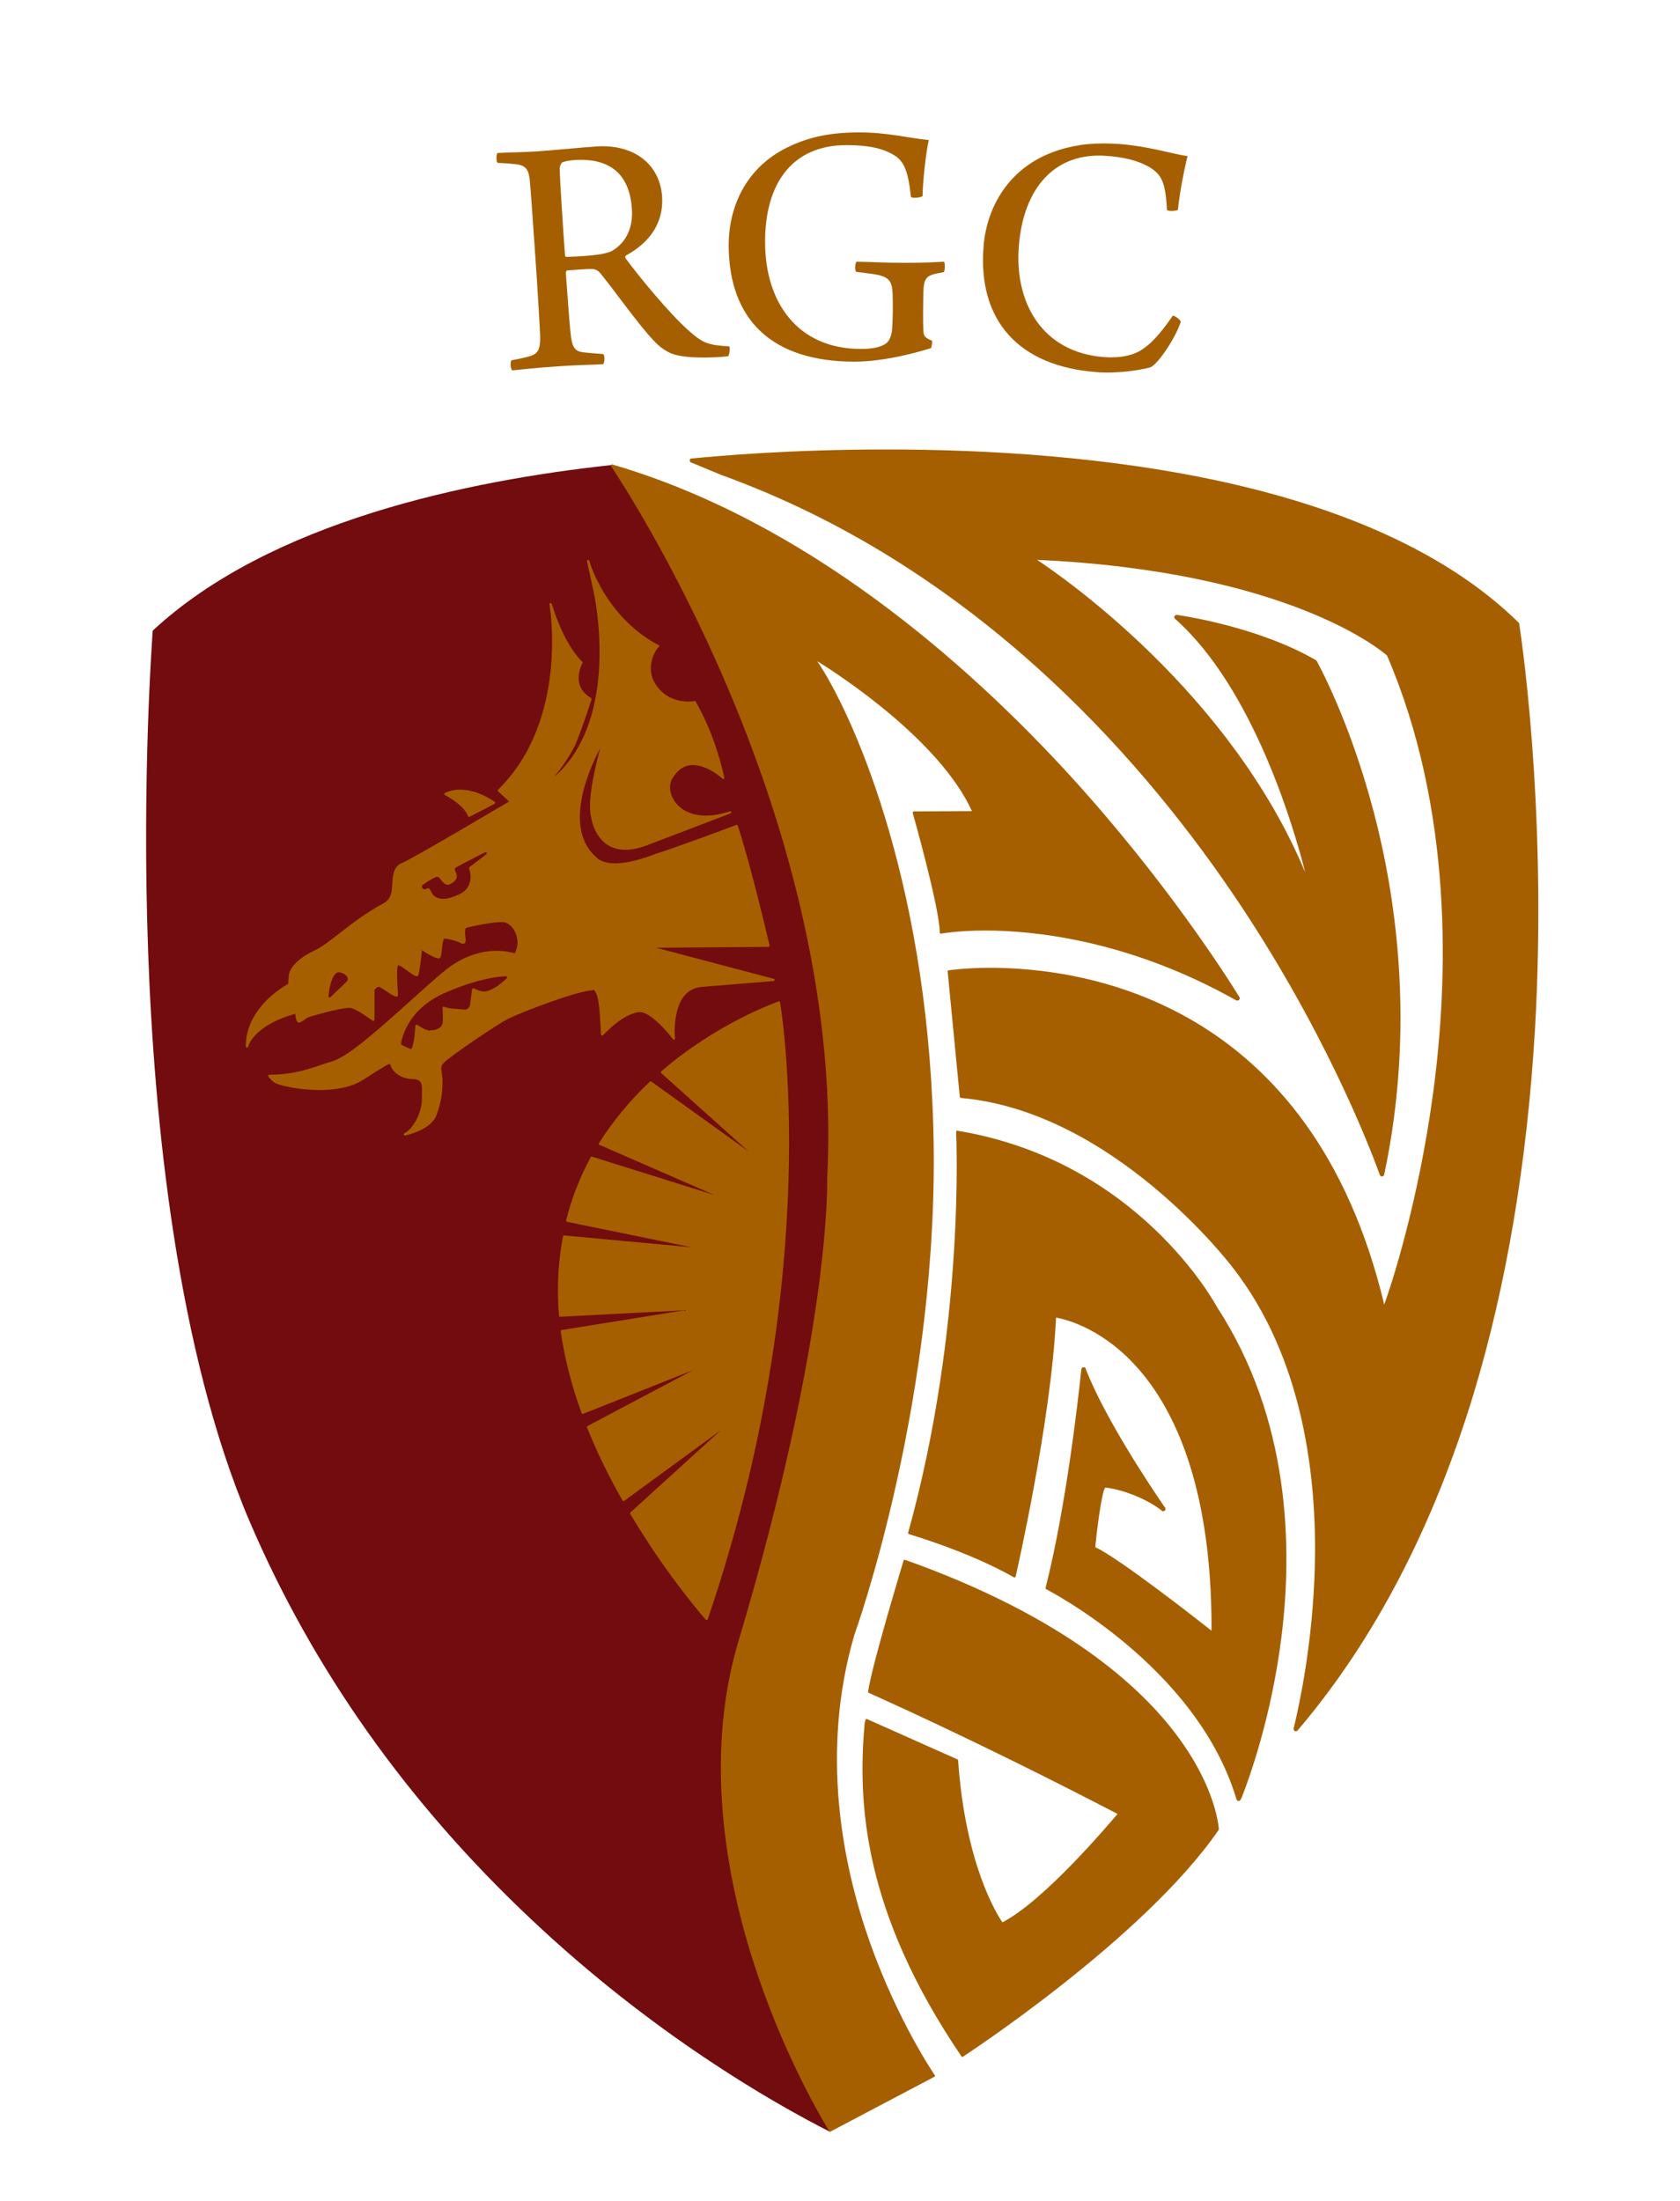
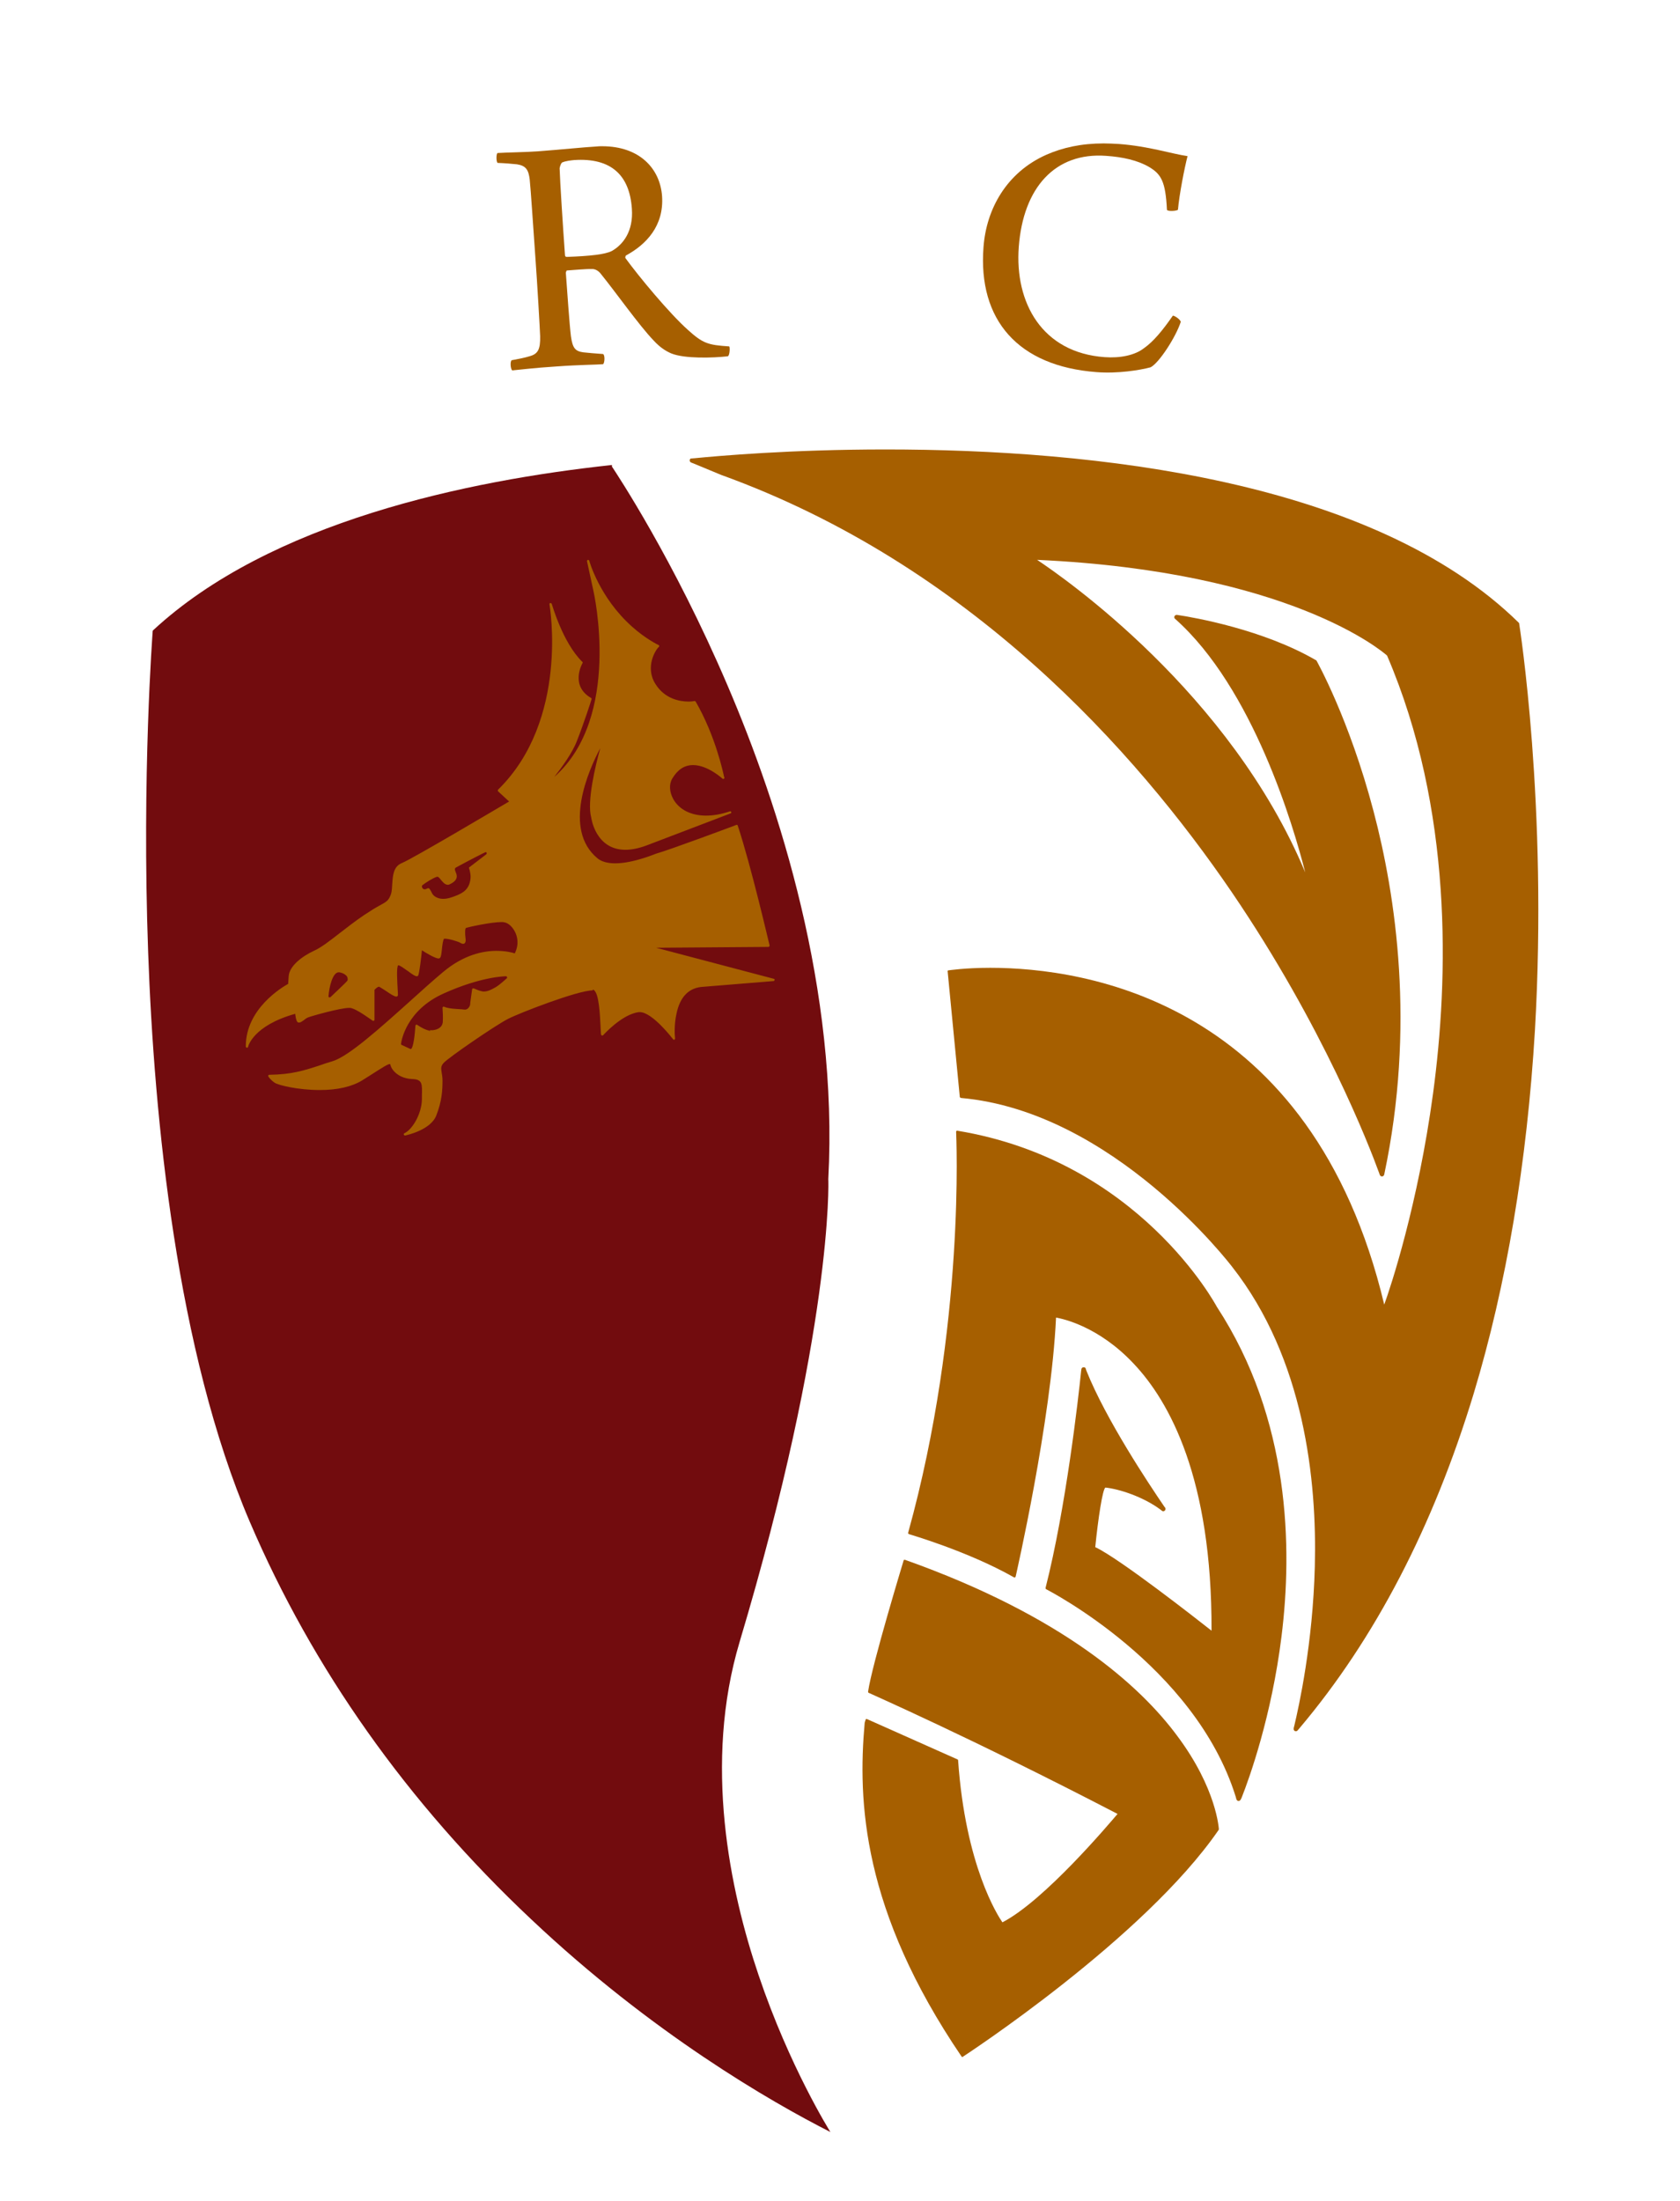
<svg xmlns="http://www.w3.org/2000/svg" version="1.1" id="Layer_1" x="0px" y="0px" viewBox="0 0 595.3 779.5" style="enable-background:new 0 0 595.3 779.5;" xml:space="preserve">
  <style type="text/css">
	.st0{fill-rule:evenodd;clip-rule:evenodd;fill:#720C0E;}
	.st1{fill-rule:evenodd;clip-rule:evenodd;fill:#A65F00;}
</style>
  <g>
    <g>
      <path class="st0" d="M216.9,164.7c-51.3,5.5-121.2,20.1-162.7,58.6c-0.1,0.1-0.1,0.2-0.1,0.3c0,0.5-3.9,50.3-1.6,113.8    c2.1,58.6,10.1,141.1,36,201.6c22.3,52.1,55.8,99.5,99.7,140.8c42.7,40.3,84.8,64.6,106.1,75.4c0,0-0.1-0.1-0.1-0.1    c-0.1-0.2-14.4-22.9-25.4-55.5c-10.2-30.1-19.6-75-6.7-118.1c33-110.4,31.5-163.3,31.4-163.8c3.6-67.1-17.4-132.2-35.7-174.9    c-19.1-44.7-39.3-75-40.8-77.3c-0.1-0.1-0.1-0.1-0.1-0.1c-0.1-0.1-0.1-0.3,0-0.5C216.7,164.8,216.8,164.7,216.9,164.7     M217.1,164.7c0,0-0.1,0-0.2,0C217,164.7,217,164.7,217.1,164.7L217.1,164.7z" />
-       <path class="st1" d="M308.1,687.6c-9.3-26.4-17.7-66.6-5.3-108.7c0.3-0.8,30.7-85.4,27.9-180.1c-2.6-89.7-29.5-147.5-41.1-164.6    c8.1,5,43.4,28.1,54.8,53.1l-20.6,0.1c-0.1,0-0.2,0.1-0.3,0.2c-0.1,0.1-0.1,0.2-0.1,0.3c0.1,0.3,9.6,33.9,9.6,42.4    c0,0.1,0.1,0.2,0.1,0.3c0.1,0.1,0.2,0.1,0.3,0.1c0.1,0,5.9-1.1,15.8-1.1c16.8,0,50.5,3.2,88.8,24.7c0.1,0.1,0.3,0.1,0.5,0.1    c0.6,0,1-0.7,0.7-1.2c-4.4-7.1-26.1-41.4-60.6-79.1c-35.7-38.9-92.7-89.5-161.7-109.6c-0.2,0-0.3,0-0.4,0.1    c-0.1,0.1-0.1,0.3,0,0.5c0,0,0,0.1,0.1,0.1c1.5,2.3,21.7,32.6,40.8,77.3c18.3,42.7,39.3,107.7,35.7,174.9    c0,0.5,1.6,53.4-31.4,163.8c-12.9,43.1-3.5,88,6.7,118.1c11,32.6,25.3,55.3,25.4,55.5c0.1,0.1,0.2,0.2,0.3,0.2c0.1,0,0.1,0,0.2,0    l36.8-19.4c0.1-0.1,0.2-0.1,0.2-0.3c0-0.1,0-0.2-0.1-0.3C331.3,735.1,318.2,716.2,308.1,687.6" />
      <path class="st1" d="M538.3,220.8c0-0.1-0.1-0.2-0.1-0.2c-51.6-50.7-150.5-61.4-224.4-61.4c-33.6,0-59.5,2.3-67.6,3.1    c-0.3,0-1,0.1-1.3,0.1c0,0-0.1,0-0.1,0c-0.3,0.1-0.4,0.4-0.4,0.7c0,0.7,0.7,0.8,1.2,1l9.9,4.1c88,31.8,146.9,97.9,180.9,147.7    c32.5,47.7,48.8,90,52.3,99.6c0.1,0.2,0.2,0.8,0.4,0.9c0.1,0.2,0.4,0.3,0.6,0.3c0.4,0,0.7-0.3,0.8-0.7    c11.1-52.4,4.1-98.8-3.8-128.7c-8.6-32.7-20.1-53.1-20.2-53.3c0-0.1-0.1-0.1-0.1-0.1c-18.7-10.9-43.2-15.2-49.3-16.1    c-0.2,0-0.3,0-0.3,0c-0.4,0.1-0.7,0.4-0.7,0.8c0,0.2,0.1,0.5,0.3,0.6l0,0l0,0c27.6,24.5,42,73.6,46.1,89.8    c-26.6-63.7-85.7-104.5-95-110.7c89.4,4.1,122.4,32.5,124,33.9c23.4,54.5,21.8,114.4,16.3,155.1c-5.3,39.2-15,68.5-17.3,74.8    c-25.7-107.6-106.1-119.3-139.6-119.3c-9,0-14.7,0.9-14.8,0.9c-0.2,0-0.4,0.2-0.3,0.4l4.3,44.4c0,0.2,0.2,0.3,0.4,0.4    c54.2,4.8,95.7,59.3,96.1,59.8c25.6,32.6,30.1,75.7,29.3,106.2c-0.7,27.2-5.6,49.4-7.3,56.5c-0.1,0.3-0.2,0.6-0.2,1    c0,0.7,0.7,1,1.2,0.7c0.2-0.1,0.7-0.8,0.9-1c26.7-31.6,47.4-71.4,61.7-118.5c11.6-38.4,18.9-81.8,21.7-128.7    C548.5,285.2,538.4,221.4,538.3,220.8" />
      <path class="st1" d="M339.2,400.5c-0.1,0-0.2,0-0.3,0.1c-0.1,0.1-0.1,0.2-0.1,0.3c0,0.7,3.4,68.5-17,142c-0.1,0.2,0.1,0.4,0.3,0.5    c0.2,0.1,20.8,6,37.2,15.3c0.1,0.1,0.2,0.1,0.4,0c0.1-0.1,0.2-0.2,0.2-0.3c0.1-0.5,12.6-55,14.3-91.7c2.4,0.4,15.1,3.1,27.5,16.3    c12.7,13.4,27.8,40.7,27.6,94.6c-4.7-3.7-32.5-25.5-41.2-29.6c1-10,2.6-20.6,3.6-21.1c4.8,0.5,13.3,3.2,19.5,7.8    c0.3,0.2,0.6,0.6,1,0.6c0.4,0,0.8-0.4,0.8-0.8c0-0.4-0.2-0.6-0.4-0.8c-5.6-8.2-20.7-30.9-27.6-48.1c-0.1-0.2-0.2-0.6-0.3-0.9l0,0    c-0.1-0.3-0.4-0.4-0.7-0.4c-0.4,0-0.7,0.2-0.8,0.6c0,0.1-0.1,0.6-0.1,0.7c-1,9.8-5.4,48.5-12.6,76.8c0,0.2,0,0.4,0.2,0.5    c0.5,0.3,52.7,26.9,67.2,73.6c0,0.1,0.1,0.3,0.1,0.4c0.1,0.5,0.3,1,0.9,1c0.5,0,0.7-0.4,0.9-0.8c0.1-0.2,0.2-0.4,0.3-0.7    c2.6-6.6,10.5-28.5,14-56.8c3.9-31.3,3.1-76.9-22.9-116.7C430.9,462.4,403.6,411.1,339.2,400.5" />
      <path class="st1" d="M320.7,552.5c-0.1,0-0.2,0-0.3,0c-0.1,0-0.2,0.1-0.2,0.2c-0.1,0.4-11.2,36.8-12.6,46.5c0,0.2,0.1,0.4,0.2,0.4    c0.3,0.2,35.4,15.5,88.2,42.9c-3,3.5-25.9,30.7-40.8,38.4c-1.6-2.3-13.1-20-15.7-57.4c0-0.1-0.1-0.3-0.2-0.3l-32.1-14.3    c-0.1,0-0.2,0-0.3,0c-0.1,0.1-0.2,0.1-0.2,0.3l-0.3,1c-2.5,27.8-0.9,66.4,34.3,118.2c0.1,0.1,0.2,0.2,0.3,0.2c0.1,0,0.2,0,0.2-0.1    c0.6-0.4,64.1-41.8,90.6-80.3c0-0.1,0.1-0.2,0.1-0.2c0-0.1-0.7-14.4-14.8-33.2C404.2,597.4,377,572.5,320.7,552.5" />
      <path class="st1" d="M210.3,350.6c2,1,2.3,9.1,2.5,13c0.1,1.7,0.1,2.6,0.2,2.9c0,0.1,0.2,0.2,0.3,0.3c0.1,0,0.3,0,0.4-0.1    c0.1-0.1,6.7-7.5,12.7-8.2c0.1,0,0.2,0,0.3,0c4.5,0,11.7,9.5,11.8,9.6c0.1,0.1,0.2,0.2,0.3,0.2c0.2,0,0.4-0.2,0.4-0.4    c0-0.1,0-0.1,0-0.2c-0.1-0.7-0.4-4.6,0.5-8.6c1.2-5.8,4.1-8.9,8.6-9.5l25.8-2.1c0.2,0,0.3-0.2,0.4-0.4c0-0.2-0.1-0.4-0.3-0.4    l-41.7-11l39.8-0.3c0.1,0,0.2-0.1,0.3-0.2c0.1-0.1,0.1-0.2,0.1-0.3c-0.1-0.3-6.6-28.4-11.3-42.5c0-0.1-0.1-0.2-0.2-0.2    c-0.1,0-0.2-0.1-0.3,0c-0.2,0.1-23.8,8.9-28.5,10.2c-0.1,0-8,3.4-14.4,3.4c-2.7,0-4.8-0.6-6.2-1.7c-12.6-10.3-3.2-31.4,0.9-39.1    c-1.7,6.1-4.8,19-3.2,24.6c0,0.1,1.5,11.4,12.1,11.4c2.2,0,4.7-0.5,7.4-1.5l29.9-11.4c0.2-0.1,0.3-0.3,0.2-0.5    c-0.1-0.2-0.3-0.3-0.5-0.2c-3,1-5.8,1.5-8.4,1.5c-5.3,0-9.5-2.1-11.6-5.8c-1.4-2.5-1.6-5.3-0.4-7.3c1.9-3.2,4.3-4.8,7.4-4.8    c5.2,0,10.4,4.8,10.4,4.8c0.1,0.1,0.2,0.1,0.3,0.1c0.2,0,0.4-0.2,0.4-0.4c0-0.1,0-0.1-0.1-0.2c-0.3-1.4-3-14.5-10.1-26.8    c-0.1-0.1-0.3-0.2-0.4-0.2c0,0-0.8,0.2-2.1,0.2c-2.9,0-8.4-0.8-11.8-6.3c-3.8-6.1,0.3-12.3,1.2-13c0.1-0.1,0.2-0.2,0.2-0.4    c0-0.1-0.1-0.3-0.2-0.3c0,0-4.5-2.1-9.4-6.5c-11.6-10.3-15.2-23.3-15.2-23.4c-0.1-0.2-0.3-0.3-0.5-0.3c-0.2,0.1-0.3,0.3-0.3,0.5    l2.3,10.6c0.1,0.5,10.1,44.6-13.9,65.8c2.5-3.2,6.3-8.3,8-12.7c2.5-6.3,5.2-14.7,5.2-14.8c0.1-0.2,0-0.4-0.2-0.5    c-7.4-4.3-3.2-12-3-12.3c0.1-0.2,0.1-0.4-0.1-0.5c-7-6.9-10.7-20.4-10.8-20.5c-0.1-0.2-0.3-0.3-0.5-0.3c-0.2,0-0.3,0.2-0.3,0.5    c0.1,0.4,7,40.9-18.2,65.6c-0.1,0.1-0.1,0.2-0.1,0.3c0,0.1,0,0.2,0.1,0.3l3.9,3.6c-4.1,2.4-34.1,20.2-38,21.8    c-3,1.2-3.2,4.4-3.4,7.2c-0.1,1.4-0.1,2.8-0.5,3.9c-0.8,2.2-1.5,2.6-4.1,4c-1.3,0.7-3.1,1.8-5.5,3.4c-3.1,2.1-5.9,4.3-8.5,6.3    c-3.5,2.7-6.5,5.1-9.2,6.3c-4.1,1.9-8.6,5.3-8.9,8.9l-0.2,2.8c-1.8,1-15.1,8.7-15,22.2c0,0.2,0.2,0.4,0.4,0.4    c0.2,0,0.4-0.1,0.4-0.3c0-0.1,1.7-7.5,16.7-11.7c0.1,0.8,0.3,2.4,0.8,2.9c0.2,0.2,0.4,0.2,0.6,0.2c0.5,0,1-0.4,1.6-0.8    c0.5-0.4,1-0.8,1.5-1c1.2-0.5,11.5-3.4,14.6-3.4c0.1,0,0.3,0,0.4,0c2.3,0.3,7.8,4.5,7.9,4.5c0.1,0.1,0.2,0.1,0.3,0.1    c0.2,0,0.4-0.2,0.4-0.4c0,0,0-0.1,0-0.1l0-10.5c0.4-0.4,1.1-1.1,1.6-1.1c0,0,0,0,0,0c0.3,0.1,1.5,0.9,2.3,1.4    c1.9,1.3,3.2,2.1,3.8,2.1c0.3,0,0.6-0.2,0.6-0.5c0-0.3,0-0.9-0.1-2.2c-0.1-2-0.5-7.9,0.2-8.4c0.6,0,2.2,1.2,3.2,1.9l0.3,0.2    c1.6,1.2,2.5,1.8,3.1,1.8c0.2,0,0.4-0.1,0.5-0.3c0.4-0.8,1.1-6.6,1.3-8.9c1.4,0.9,4.7,2.9,5.9,2.9c0.2,0,0.4-0.1,0.5-0.2    c0.4-0.4,0.5-1.3,0.7-3.2c0.1-1.1,0.4-3.5,0.8-3.6c0.1,0,0.2,0,0.3,0c1.5,0,4.9,1.1,5.3,1.4c0.3,0.2,0.7,0.4,1.1,0.4    c0.3,0,0.8-0.1,0.9-1.1c0-0.3,0-0.8-0.1-1.3c-0.1-0.8-0.2-3,0.2-3.2c0.7-0.3,8.9-2.1,12.6-2.1c0.4,0,0.7,0,1,0.1    c1.4,0.2,2.9,1.6,3.8,3.4c0.7,1.4,1.6,4.2-0.1,7.6c-0.8-0.3-3.2-0.9-6.5-0.9c-4.6,0-11.5,1.3-18.9,7.5c-3.7,3.1-7.7,6.7-11.9,10.5    c-10.6,9.5-21.6,19.4-27.3,21.1c-1.7,0.5-3.2,1-4.6,1.5c-5.5,1.8-9.9,3.2-17.8,3.3c-0.1,0-0.3,0.1-0.3,0.2c-0.1,0.1-0.1,0.3,0,0.4    c0,0,0.5,1,2.2,2.2c1.3,0.9,8.4,2.6,16,2.6c6.3,0,11.4-1.2,15-3.4l2.7-1.7c4.4-2.8,6.4-4.1,7.1-4.1c0.1,0,0.2,0,0.3,0.5    c0.5,1.8,3,4.6,7.6,4.8c3.7,0.1,3.6,1.7,3.5,5.8c0,0.4,0,0.9,0,1.4c-0.1,5.2-3.4,10.7-6.2,12c-0.2,0.1-0.3,0.3-0.2,0.5    c0.1,0.2,0.2,0.3,0.4,0.3c0,0,0.1,0,0.1,0c0.4-0.1,9-1.9,11-7.1c2-5.1,2.2-9,2.2-12.4c0-1.2-0.2-2-0.3-2.8    c-0.2-1.4-0.4-2.2,0.7-3.4c1.7-1.9,18.3-13.3,22.8-15.6c4.3-2.2,24.8-10.1,30-10.1C210,350.5,210.2,350.5,210.3,350.6     M166.2,307.5c0.3,0.9,0.8,2.7,0.4,4.5c-0.7,3.7-3.5,4.7-5.9,5.6l-0.6,0.2c-1.4,0.5-2.7,0.7-4,0.5c-1.3-0.2-2.4-0.9-2.9-1.7    c-0.9-1.8-1.1-2-1.5-2c-0.1,0-0.2,0.1-0.3,0.1c-0.3,0.1-0.5,0.3-0.9,0.3c-0.1,0-0.3,0-0.4-0.1c-0.4-0.1-0.6-0.7-0.6-0.9    c0,0,0-0.1,0-0.1c0-0.1,0.1-0.2,0.1-0.3c0.5-0.4,1.5-1.1,2.5-1.7c1-0.6,2-1.1,2.6-1.3c0.5-0.2,0.9,0.2,1.5,1    c0.6,0.7,1.4,1.8,2.5,1.8c0,0,0,0,0,0c0.3,0,0.5-0.1,0.7-0.2c3.2-1.5,2.5-3.3,2.1-4.2c-0.4-1.1-0.5-1.4,0.2-1.8    c4.6-2.5,10.1-5.3,10.2-5.3c0.2-0.1,0.4-0.1,0.5,0.1c0.1,0.2,0.1,0.4-0.1,0.6l-6,4.6C166.2,307.1,166.2,307.3,166.2,307.5z     M120,344.4c0.1,0,0.2,0,0.3,0c0.9,0.2,1.7,0.5,2.2,1c0.3,0.2,0.5,0.5,0.6,0.8c0.1,0.3,0.1,0.6,0.1,0.8c0,0.2-0.1,0.4-0.3,0.6    c-0.4,0.5-5.6,5.4-5.8,5.6c-0.2,0.1-0.4,0.1-0.6,0c-0.1-0.1-0.1-0.2-0.1-0.3C116.6,349.9,117.8,344.4,120,344.4z M152,365    c-0.9-0.1-2.4-0.8-4.2-2c-0.1-0.1-0.3-0.1-0.4,0c-0.1,0.1-0.2,0.2-0.2,0.3c-0.4,6-1.1,8-1.5,8.2c-0.1,0.1-0.2,0.1-0.4,0l-3-1.4    c-0.2-0.1-0.2-0.2-0.2-0.4c0,0,0,0,0,0c0.1-0.8,1.7-11.8,15.1-17.8c13.3-6,21.7-6.1,22.1-6.1l0-0.4v0.4c0.2,0,0.4,0.2,0.4,0.4    c0,0.1,0,0.2-0.1,0.3c0,0-2.5,2.3-3.7,3l-0.3,0.2c-1.1,0.6-2.6,1.5-4.1,1.5c-0.2,0-0.5,0-0.8-0.1c-1-0.2-2.1-0.7-2.8-1    c-0.1,0-0.2,0-0.4,0c-0.1,0.1-0.2,0.2-0.2,0.3c-0.4,3-0.7,4.8-0.7,5.3l0,0.1c-0.1,0.5-0.3,0.9-0.7,1.3c-0.3,0.3-0.7,0.5-1,0.5    c-0.1,0-0.1,0-0.2,0c-0.1,0-0.5,0-1-0.1c-1.7-0.1-4.8-0.2-6.3-0.9c-0.1-0.1-0.3,0-0.4,0c-0.1,0.1-0.2,0.2-0.2,0.3    c0.1,1.3,0.2,3.6,0.1,5.1c-0.1,1.1-0.7,1.9-1.7,2.4c-0.8,0.4-1.9,0.6-2.9,0.5l0,0.4L152,365z" />
-       <path class="st1" d="M157.6,281.6c7.2,3.8,8.2,7.4,8.2,7.4c0,0.1,0.1,0.2,0.2,0.3c0.1,0,0.1,0,0.2,0c0.1,0,0.1,0,0.2,0l8.9-4.6    c0.1-0.1,0.2-0.2,0.2-0.3c0-0.1-0.1-0.3-0.2-0.4c-4.2-2.8-8.3-4.3-12.2-4.3c-3.5,0-5.5,1.2-5.5,1.2c-0.1,0.1-0.2,0.2-0.2,0.4    C157.4,281.4,157.5,281.5,157.6,281.6" />
-       <path class="st1" d="M276.4,355c0-0.1-0.1-0.2-0.2-0.3c-0.1-0.1-0.2-0.1-0.3,0c-0.2,0.1-21.5,7.4-41.6,24.8    c-0.1,0.1-0.1,0.2-0.1,0.3c0,0.1,0,0.2,0.1,0.3l30.9,27.7l-34.4-24.7c-0.2-0.1-0.4-0.1-0.5,0c-7.1,6.7-13.2,14.1-18.1,21.9    c-0.1,0.1-0.1,0.2,0,0.3c0,0.1,0.1,0.2,0.2,0.2l40.8,17.8l-43.4-13.6c-0.2-0.1-0.4,0-0.5,0.2c-3.8,7.1-6.8,14.6-8.7,22.4    c0,0.1,0,0.2,0.1,0.3c0.1,0.1,0.2,0.2,0.3,0.2l44.1,9l-45.2-4.2c-0.2,0-0.4,0.1-0.4,0.3c-1.2,6.3-1.8,12.7-1.8,19.2v0.1    c0,2.7,0.1,5.6,0.4,8.8c0,0.2,0.2,0.4,0.4,0.4l44.1-2.3l-43.6,7c-0.2,0-0.4,0.2-0.3,0.5c1.3,9.3,3.8,19,7.4,29    c0,0.1,0.1,0.2,0.2,0.2c0.1,0,0.2,0,0.3,0l39-15.5l-37.4,19.8c-0.2,0.1-0.3,0.3-0.2,0.5c3.4,8.4,7.6,17.2,12.6,25.9    c0.1,0.1,0.2,0.2,0.3,0.2c0.1,0,0.2,0,0.3-0.1l34.2-25l-32,29.1c-0.1,0.1-0.2,0.3-0.1,0.5c13.2,22.2,26.7,37.4,26.8,37.5    c0.1,0.1,0.2,0.1,0.3,0.1c0,0,0.1,0,0.1,0c0.1,0,0.3-0.1,0.3-0.3C292.7,450.6,276.6,356,276.4,355" />
    </g>
    <g>
      <path class="st1" d="M183.2,58.2c3.2,0.5,4.1,2,4.5,5.4c0.4,3.8,1.2,16.3,2.1,28.9c0.5,6.8,1.5,23.7,1.6,26.6    c0.1,4.7-0.8,6.3-3.8,7.1c-1.6,0.5-3.6,0.9-6.3,1.4c-0.6,0.5-0.4,3.1,0.2,3.6c2.4-0.2,7.7-0.9,15.7-1.4c8.2-0.6,14.2-0.6,16.5-0.8    c0.6-0.5,0.7-3.2,0-3.6c-2.9-0.2-5.1-0.4-7-0.6c-2.9-0.4-3.8-1.5-4.4-5.7c-0.5-4.1-1.3-15.6-1.8-22.5c0-0.1,0.2-0.8,0.4-0.8    c1.7-0.1,7.1-0.6,8.8-0.5c1-0.1,2.3,0.5,3.2,1.7c5.2,6.4,13.6,18.3,18.7,23.6c2.3,2.5,4.4,3.8,6.3,4.6c4.7,1.9,14.7,1.6,20,1    c0.7-0.3,0.8-3.2,0.5-3.5c-7.5-0.5-9.3-1-14.7-5.9c-6.5-5.8-17.3-18.8-22.1-25.4c-0.1-0.2,0-0.6,0.2-0.9    c7.2-3.9,13.5-10.5,12.8-21c-0.7-9.9-8.1-17.7-21.2-17.7h0h0h0c-0.7,0-1.5,0-2.2,0.1c-5,0.3-11.4,1-20.6,1.7    c-3.9,0.3-11.3,0.4-14.3,0.6c-0.5,0.3-0.5,3,0,3.5C178.9,57.8,181.3,58,183.2,58.2 M199.1,57.6c1.2-0.6,3.3-0.8,4.3-0.9    c13.3-0.9,19.7,5.5,20.5,17.2c0.6,8.1-3.2,12.8-7.1,15c-2.3,1.2-7.6,1.8-16,2.1c0,0,0,0,0,0c-0.4,0-0.6-0.3-0.6-0.6    c-0.7-9.7-1.8-26.6-1.9-30.8C198.4,58.9,198.8,57.9,199.1,57.6z" />
-       <path class="st1" d="M302.8,128.1c10.8,0,23-3.5,27.1-4.8c0.2-0.4,0.5-2.2,0.4-2.6c-2.7-1.1-3-1.7-3.1-3.6    c-0.2-2.4-0.1-10.1,0-13.8c0.1-3.6,0.7-5.2,3.1-6c1.1-0.4,2.6-0.6,4.1-0.9c0.5-0.4,0.5-3.4,0.1-3.7c-2.5,0.1-6.2,0.4-13.6,0.4    c-3.8,0-7.2-0.1-10.1-0.2c-2.9-0.1-5.4-0.2-7.3-0.2c-0.5,0.4-0.7,3.2-0.1,3.6c3.9,0.5,6.1,0.7,8.3,1.2c3.6,1,4.4,2.5,4.6,6.6    c0.1,4.2,0.1,8.8-0.2,12.7c-0.2,2.1-1,4.4-2.7,5.2c-1.7,1.1-4.9,1.6-8.3,1.6c-22.5,0-34-16.5-34-37.9c0-20.4,9.3-34.2,28.7-34.3    c8.1,0,13.1,1.2,16.9,3.5c3.6,2.1,5.1,5.6,6.1,14.9c0.6,0.5,3.7,0.2,4.1-0.4c0.1-5.6,1.2-15.2,2.2-19.8    c-7.4-0.7-14.5-2.7-24.6-2.7c0,0-0.1,0-0.1,0c-9.7,0-17.3,1.5-24.3,4.8c-13.6,6.1-21.9,18.9-21.9,35.4    C258.4,113.5,273.7,128.1,302.8,128.1" />
      <path class="st1" d="M388.5,131.8c7.6,0.6,15.5-0.7,19.2-1.7c3-1.5,9-10.8,10.7-16.1c-0.2-0.9-2.2-2.2-2.8-2.2    c-3.6,5.2-6.9,9.2-10.2,11.5c-3.3,2.6-8.6,3.6-14,3.2c-22.1-1.6-31.9-19.2-30.4-39.1c1.6-21,12.9-33.5,30.9-32.2    c6,0.4,11.2,1.6,15.2,3.9c4.4,2.6,5.9,5.2,6.4,15.2c0.1,0.6,3.3,0.5,3.9,0c0.5-5.6,2.3-14.7,3.4-19c-5.6-0.8-13.7-3.5-24.3-4.3    c-1.9-0.1-3.6-0.2-5.4-0.2c-8,0-14.6,1.5-20.3,4c-14.2,6.3-21.3,19.3-22.3,32.7C346.5,113.4,360.8,129.7,388.5,131.8" />
    </g>
  </g>
</svg>